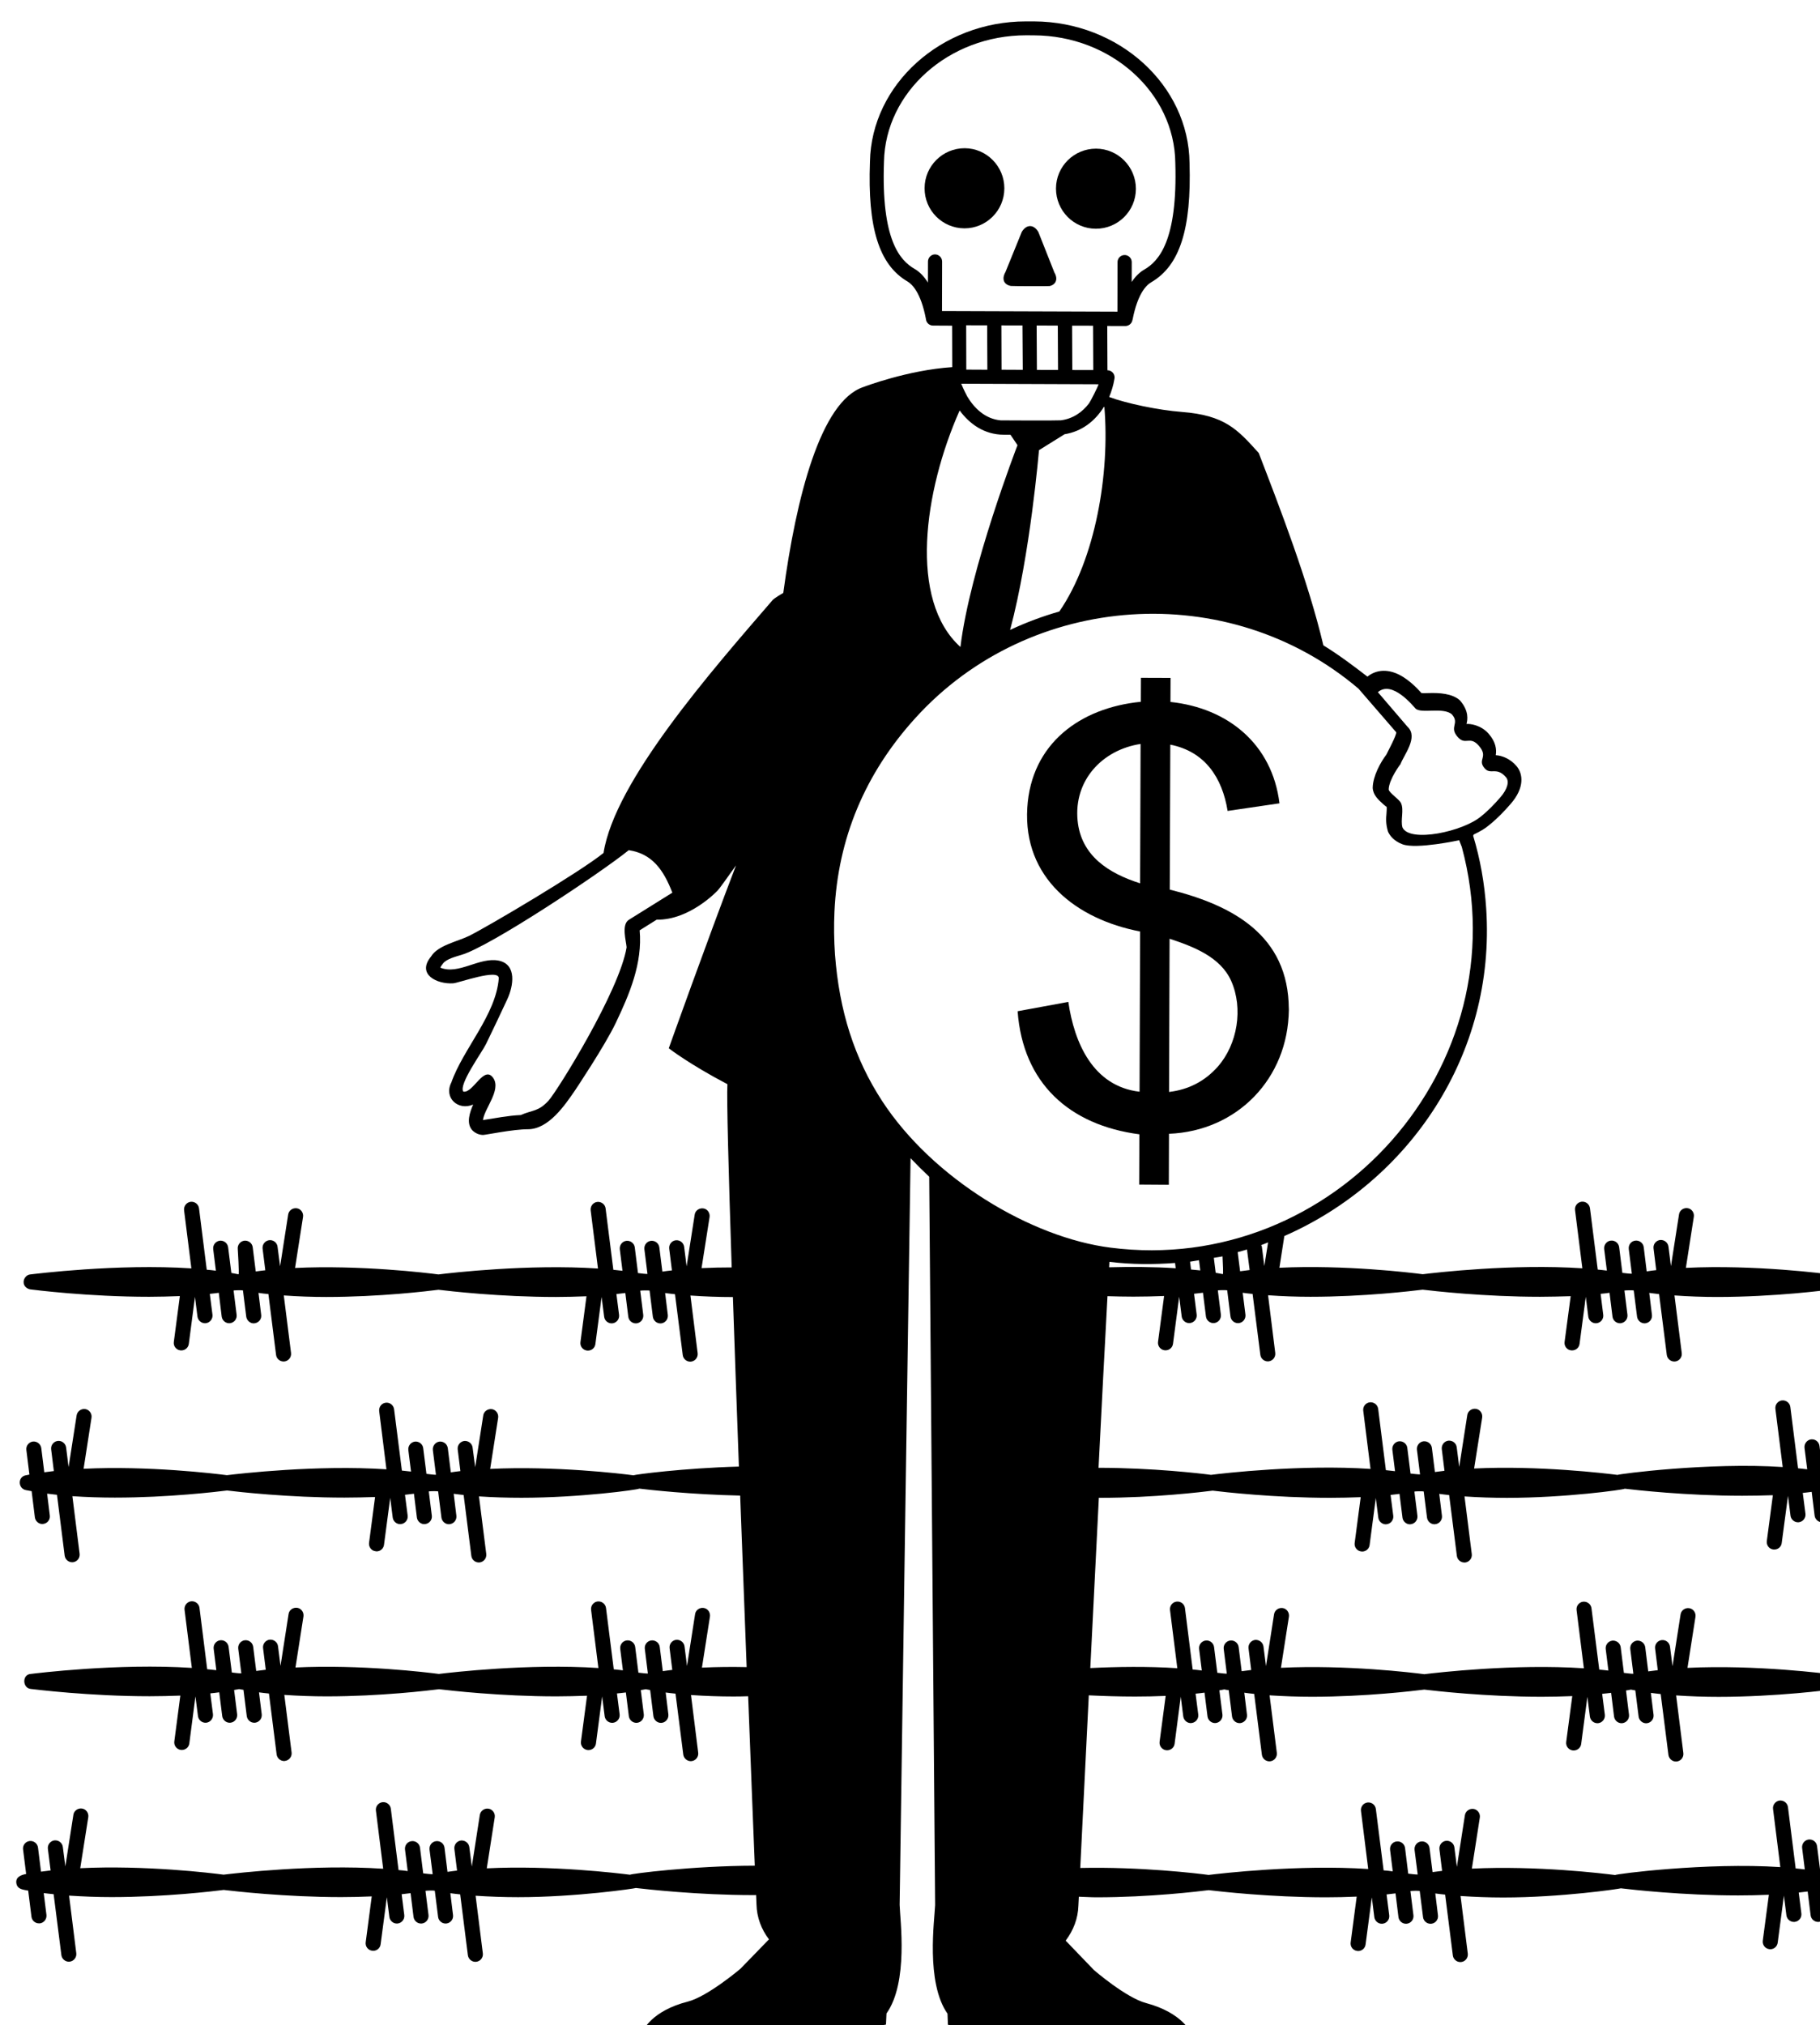
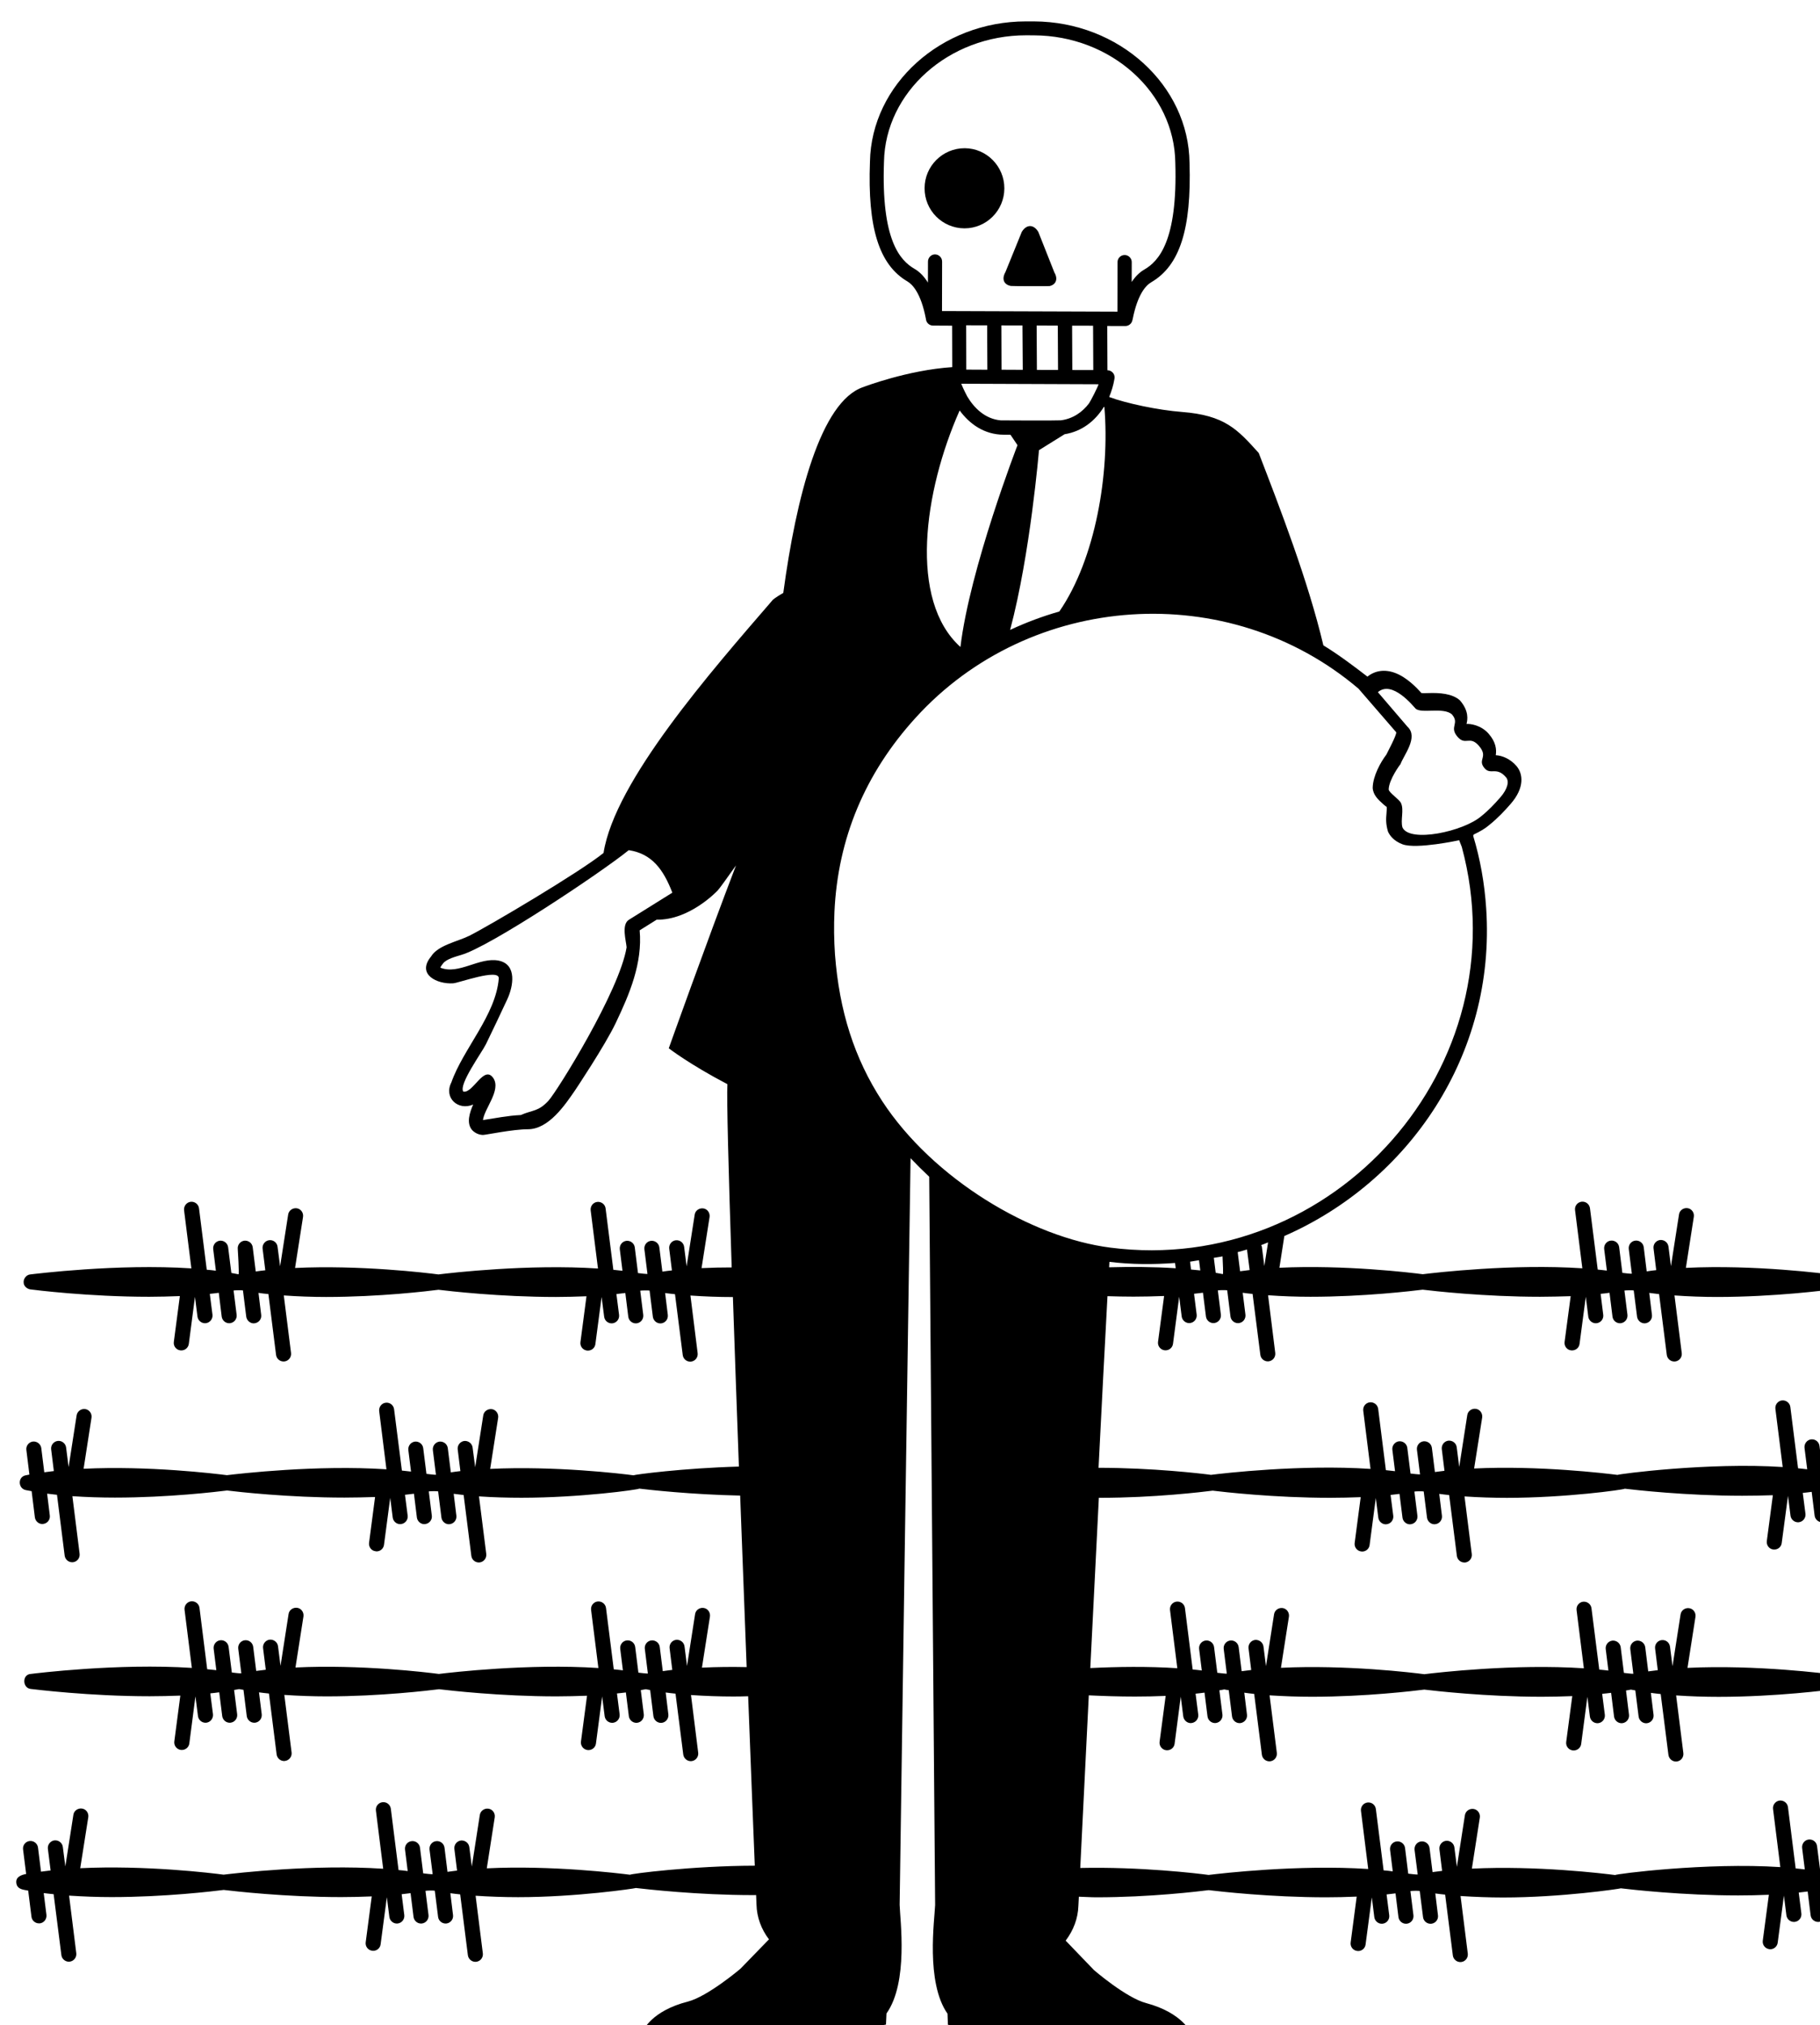
<svg xmlns="http://www.w3.org/2000/svg" xmlns:ns1="http://www.inkscape.org/namespaces/inkscape" xmlns:ns2="http://sodipodi.sourceforge.net/DTD/sodipodi-0.dtd" width="18.673mm" height="20.774mm" viewBox="0 0 18.673 20.774" version="1.1" id="svg653" ns1:version="0.92.1 r15371" ns2:docname="ddhh_dinero.svg">
  <defs id="defs647" />
  <ns2:namedview id="base" pagecolor="#ffffff" bordercolor="#666666" borderopacity="1.0" ns1:pageopacity="0.0" ns1:pageshadow="2" ns1:zoom="0.35" ns1:cx="472.43006" ns1:cy="-252.16979" ns1:document-units="mm" ns1:current-layer="layer1" showgrid="false" ns1:window-width="1366" ns1:window-height="704" ns1:window-x="0" ns1:window-y="27" ns1:window-maximized="1" />
  <g ns1:label="Capa 1" ns1:groupmode="layer" id="layer1" transform="translate(19.164,-61.339)">
    <g transform="matrix(0.265,0,0,0.265,-125.098,-77.795)" id="g481">
      <path ns1:connector-curvature="0" d="m 437.103,530.771 c -0.859,-0.002 -1.555,0.695 -1.555,1.547 -0.004,0.859 0.686,1.551 1.541,1.555 0.85,0.002 1.545,-0.688 1.547,-1.547 0.002,-0.852 -0.687,-1.551 -1.533,-1.555 z" id="path467" />
      <path ns1:connector-curvature="0" d="m 439.951,534.011 c -0.176,-0.297 -0.455,-0.303 -0.639,-0.004 l -0.635,1.561 c -0.152,0.266 -0.062,0.486 0.213,0.535 0.031,0.008 1.457,0.014 1.498,0.004 0.246,-0.055 0.334,-0.273 0.186,-0.523 z" id="path469" />
-       <path ns1:connector-curvature="0" d="m 443.729,532.343 c 0,-0.852 -0.689,-1.553 -1.543,-1.555 -0.854,0 -1.549,0.688 -1.551,1.543 0,0.859 0.688,1.553 1.541,1.557 0.854,0.002 1.552,-0.685 1.553,-1.545 z" id="path471" />
-       <path ns1:connector-curvature="0" d="m 443.856,570.886 1.148,0.008 0.006,-1.973 c 2.646,-0.104 4.615,-2.146 4.639,-4.793 -0.002,0.297 -0.004,0.895 0.002,-0.016 0,-0.186 -0.001,-0.139 -0.002,-0.02 -0.008,-2.854 -2.173,-4.016 -4.609,-4.623 l 0.021,-5.611 c 1.345,0.266 2.012,1.279 2.219,2.566 l 2.008,-0.295 c -0.282,-2.295 -1.999,-3.688 -4.221,-3.924 l 0.004,-0.93 -1.146,-0.004 -0.004,0.928 c -2.343,0.229 -4.246,1.613 -4.397,4.104 -0.165,2.711 1.888,4.311 4.368,4.787 l -0.021,6.203 c -1.803,-0.211 -2.528,-1.895 -2.758,-3.477 l -1.963,0.361 c 0.205,2.789 2.006,4.41 4.715,4.764 z m 1.177,-9.515 c 0.906,0.299 1.972,0.699 2.387,1.637 0.47,1.062 0.244,2.447 -0.52,3.314 -0.5,0.564 -1.127,0.889 -1.887,0.98 z m -3.561,-4.573 c -0.152,-1.553 0.948,-2.738 2.438,-2.967 -0.004,1.799 -0.01,3.596 -0.018,5.395 -1.207,-0.383 -2.286,-1.059 -2.42,-2.428 z" id="path473" />
-       <path ns1:connector-curvature="0" d="m 400.662,574.681 c -0.002,-0.012 0,0.131 0,0 z" id="path475" />
      <path ns1:connector-curvature="0" d="m 470.656,582.058 c -0.106,-0.021 -0.222,-0.045 -0.336,-0.062 l -0.125,-0.994 c -0.021,-0.158 -0.166,-0.271 -0.325,-0.252 -0.158,0.02 -0.271,0.166 -0.255,0.326 l 0.105,0.832 c -0.116,-0.016 -0.234,-0.025 -0.354,-0.039 l -0.299,-2.373 c -0.021,-0.16 -0.167,-0.271 -0.326,-0.254 -0.16,0.02 -0.271,0.166 -0.253,0.326 l 0.283,2.252 c -2.855,-0.188 -6.349,0.27 -6.396,0.305 -0.447,-0.057 -3.039,-0.369 -5.551,-0.248 l 0.312,-1.975 c 0.021,-0.16 -0.086,-0.311 -0.243,-0.334 -0.159,-0.023 -0.312,0.084 -0.334,0.242 l -0.312,2.006 -0.097,-0.762 c -0.019,-0.16 -0.166,-0.27 -0.325,-0.254 -0.16,0.021 -0.271,0.168 -0.253,0.326 l 0.104,0.84 c -0.124,0.014 -0.248,0.029 -0.37,0.047 l -0.117,-0.934 c -0.021,-0.16 -0.164,-0.271 -0.327,-0.254 -0.158,0.02 -0.271,0.168 -0.252,0.324 l 0.12,0.955 c -0.03,0.006 -0.274,-0.02 -0.368,-0.031 l -0.125,-0.994 c -0.019,-0.16 -0.165,-0.271 -0.326,-0.254 -0.156,0.02 -0.271,0.168 -0.253,0.324 l 0.104,0.832 c -0.116,-0.014 -0.233,-0.023 -0.354,-0.039 l -0.299,-2.375 c -0.021,-0.156 -0.166,-0.27 -0.326,-0.252 -0.159,0.021 -0.271,0.164 -0.252,0.324 l 0.282,2.254 c -2.688,-0.178 -5.695,0.168 -6.177,0.23 -0.372,-0.051 -2.27,-0.273 -4.353,-0.273 0.126,-2.486 0.246,-4.818 0.346,-6.643 0.325,0.01 0.659,0.018 1.004,0.018 0.394,0 0.791,-0.01 1.188,-0.025 l -0.235,1.775 c -0.021,0.16 0.094,0.307 0.254,0.326 0.014,0.002 0.023,0.002 0.036,0.002 0.146,0 0.271,-0.105 0.29,-0.254 l 0.239,-1.822 0.097,0.768 c 0.021,0.145 0.146,0.254 0.29,0.254 0.014,0 0.024,0 0.036,-0.002 0.159,-0.021 0.273,-0.166 0.254,-0.326 l -0.102,-0.807 c 0.115,-0.014 0.229,-0.025 0.345,-0.041 l 0.116,0.922 c 0.02,0.146 0.146,0.254 0.288,0.254 0.012,0 0.023,0 0.036,-0.002 0.161,-0.021 0.271,-0.166 0.254,-0.326 l -0.118,-0.938 c 0.064,-0.012 0.307,-0.014 0.363,-0.004 l 0.127,1.016 c 0.019,0.146 0.145,0.256 0.29,0.256 0.012,0 0.021,-0.002 0.036,-0.002 0.16,-0.021 0.271,-0.166 0.253,-0.326 l -0.106,-0.848 c 0.127,0.018 0.254,0.033 0.383,0.045 l 0.3,2.357 c 0.019,0.146 0.145,0.254 0.287,0.254 0.015,0 0.023,0 0.037,-0.002 0.159,-0.02 0.272,-0.166 0.253,-0.326 l -0.278,-2.232 c 0.544,0.039 1.099,0.059 1.641,0.059 2.08,0 3.97,-0.229 4.345,-0.275 0.396,0.049 2.39,0.275 4.542,0.275 0.396,0 0.794,-0.012 1.188,-0.023 l -0.236,1.773 c -0.021,0.158 0.093,0.309 0.252,0.324 0.016,0.002 0.026,0.002 0.038,0.002 0.146,0 0.271,-0.104 0.29,-0.254 l 0.241,-1.822 0.097,0.771 c 0.021,0.145 0.146,0.254 0.289,0.254 0.016,0 0.026,0 0.037,-0.002 0.16,-0.021 0.273,-0.166 0.253,-0.326 l -0.102,-0.811 c 0.114,-0.012 0.229,-0.021 0.345,-0.041 l 0.115,0.926 c 0.019,0.145 0.145,0.254 0.288,0.254 0.013,0 0.022,0 0.035,-0.002 0.16,-0.021 0.273,-0.166 0.256,-0.326 l -0.117,-0.939 c 0.062,-0.01 0.306,-0.014 0.36,-0.004 l 0.129,1.018 c 0.021,0.145 0.146,0.256 0.288,0.256 0.014,0 0.022,-0.002 0.035,-0.002 0.161,-0.021 0.273,-0.166 0.253,-0.326 l -0.104,-0.85 c 0.125,0.018 0.252,0.033 0.381,0.047 l 0.298,2.355 c 0.021,0.146 0.146,0.254 0.289,0.254 0.014,0 0.025,0 0.039,-0.002 0.158,-0.02 0.271,-0.166 0.251,-0.326 l -0.281,-2.23 c 0.546,0.039 1.103,0.059 1.645,0.059 2.252,0 4.28,-0.27 4.408,-0.287 0.003,0 0.009,-0.002 0.014,-0.004 0.01,-0.002 0.021,-0.006 0.032,-0.01 0.301,-0.061 0.229,-0.463 10e-4,-0.555 -0.013,-0.004 -0.021,-0.006 -0.031,-0.01 -0.007,0 -0.012,-0.004 -0.016,-0.004 -0.151,-0.02 -2.936,-0.389 -5.612,-0.256 l 0.308,-1.979 c 0.024,-0.158 -0.084,-0.311 -0.242,-0.332 -0.158,-0.023 -0.311,0.084 -0.332,0.244 l -0.312,2 -0.096,-0.756 c -0.021,-0.16 -0.163,-0.271 -0.326,-0.256 -0.16,0.021 -0.273,0.168 -0.252,0.326 l 0.104,0.84 c -0.125,0.016 -0.248,0.027 -0.369,0.049 l -0.115,-0.939 c -0.021,-0.158 -0.166,-0.27 -0.326,-0.252 -0.16,0.018 -0.273,0.164 -0.253,0.326 l 0.119,0.955 c -0.029,0.006 -0.272,-0.02 -0.367,-0.033 l -0.124,-0.996 c -0.021,-0.158 -0.166,-0.27 -0.326,-0.252 -0.16,0.018 -0.271,0.164 -0.254,0.326 l 0.104,0.834 c -0.115,-0.016 -0.233,-0.025 -0.354,-0.039 l -0.3,-2.375 c -0.021,-0.158 -0.166,-0.271 -0.325,-0.252 -0.16,0.02 -0.273,0.164 -0.253,0.326 l 0.283,2.252 c -2.688,-0.18 -5.692,0.168 -6.179,0.229 -0.44,-0.059 -3.039,-0.371 -5.55,-0.25 l 0.191,-1.229 c 4.81,-2.105 8.192,-7.004 7.815,-12.676 -0.064,-0.979 -0.232,-1.918 -0.505,-2.818 0.012,-0.016 0.017,-0.031 0.021,-0.047 0.241,-0.113 0.455,-0.238 0.605,-0.371 0.333,-0.266 0.614,-0.57 0.824,-0.812 0.554,-0.633 0.479,-1.174 0.229,-1.467 -0.244,-0.283 -0.552,-0.406 -0.803,-0.42 0.034,-0.229 0.005,-0.506 -0.273,-0.828 -0.301,-0.35 -0.742,-0.395 -0.859,-0.381 0.037,-0.16 0.107,-0.494 -0.256,-0.914 -0.299,-0.27 -0.802,-0.295 -1.205,-0.283 -0.087,0.002 -0.211,0.006 -0.282,0.002 -0.172,-0.191 -0.562,-0.611 -1.028,-0.783 -0.395,-0.146 -0.77,-0.092 -1.066,0.145 -0.553,-0.426 -1.114,-0.848 -1.706,-1.211 -0.592,-2.506 -1.692,-5.342 -2.502,-7.445 -0.828,-0.92 -1.315,-1.461 -2.981,-1.59 -0.91,-0.07 -2.144,-0.33 -2.81,-0.578 0.092,-0.223 0.162,-0.453 0.201,-0.686 0.021,-0.082 0.006,-0.17 -0.047,-0.24 -0.053,-0.068 -0.133,-0.109 -0.221,-0.109 l -0.005,-1.152 -0.002,-0.562 0.699,0.002 c 0.121,0 0.23,-0.08 0.265,-0.193 0.002,-0.016 0.014,-0.039 0.021,-0.08 0.188,-0.941 0.496,-1.293 0.721,-1.424 1.103,-0.643 1.556,-2.064 1.479,-4.615 -0.031,-3.01 -2.73,-5.467 -6.021,-5.48 h -0.317 c -3.273,0 -5.98,2.439 -6.035,5.434 -0.096,2.561 0.354,3.99 1.453,4.633 0.184,0.107 0.518,0.438 0.711,1.436 0.006,0.033 0.01,0.061 0.012,0.068 0.033,0.121 0.141,0.203 0.266,0.203 l 0.738,0.004 0.006,1.605 c -1.735,0.113 -3.441,0.77 -3.441,0.77 -1.657,0.551 -2.604,4.283 -3.1,7.969 -0.266,0.15 -0.432,0.279 -0.43,0.297 -2.361,2.736 -6.098,6.994 -6.529,9.768 -0.891,0.729 -4.484,2.854 -5.206,3.211 -0.448,0.221 -1.206,0.361 -1.473,0.799 -0.572,0.697 0.242,1.078 0.854,1.037 0.193,-0.004 1.783,-0.592 1.769,-0.193 -0.113,1.426 -1.378,2.723 -1.837,4.031 -0.303,0.594 0.265,1.107 0.845,0.854 -0.127,0.293 -0.285,0.73 -0.026,1.004 0.112,0.107 0.25,0.17 0.407,0.174 0.104,0 1.155,-0.221 1.738,-0.221 0.804,0 1.435,-0.936 1.831,-1.514 0,0 1.15,-1.719 1.567,-2.594 0.542,-1.135 1.042,-2.32 0.929,-3.592 0.195,-0.121 0.422,-0.264 0.658,-0.412 1.268,0.02 2.317,-1.084 2.36,-1.127 0.07,-0.076 0.334,-0.438 0.713,-0.975 -1.127,2.939 -2.604,7.08 -2.604,7.08 0,0 0.801,0.621 2.27,1.389 -0.031,0.533 0.043,3.348 0.166,7.094 -0.386,0 -0.774,0.008 -1.167,0.027 l 0.311,-1.98 c 0.021,-0.158 -0.084,-0.311 -0.244,-0.332 -0.159,-0.021 -0.312,0.084 -0.333,0.244 l -0.312,2 -0.096,-0.756 c -0.021,-0.16 -0.163,-0.271 -0.326,-0.254 -0.16,0.02 -0.271,0.168 -0.252,0.324 l 0.105,0.842 c -0.125,0.014 -0.248,0.027 -0.37,0.047 l -0.117,-0.938 c -0.021,-0.16 -0.166,-0.271 -0.326,-0.254 -0.16,0.02 -0.271,0.164 -0.253,0.326 l 0.119,0.955 c -0.029,0.006 -0.271,-0.018 -0.367,-0.033 l -0.124,-0.994 c -0.021,-0.16 -0.166,-0.271 -0.326,-0.254 -0.159,0.02 -0.271,0.164 -0.254,0.326 l 0.104,0.834 c -0.117,-0.014 -0.235,-0.025 -0.354,-0.039 l -0.3,-2.375 c -0.019,-0.158 -0.166,-0.27 -0.325,-0.252 -0.159,0.02 -0.271,0.164 -0.253,0.326 l 0.283,2.252 c -2.688,-0.178 -5.692,0.168 -6.177,0.229 -0.442,-0.059 -3.039,-0.371 -5.551,-0.25 l 0.309,-1.979 c 0.023,-0.158 -0.085,-0.311 -0.243,-0.332 -0.159,-0.021 -0.309,0.084 -0.333,0.244 l -0.312,2.002 -0.099,-0.758 c -0.019,-0.16 -0.167,-0.273 -0.325,-0.252 -0.158,0.02 -0.271,0.166 -0.254,0.324 l 0.105,0.84 c -0.124,0.014 -0.247,0.027 -0.37,0.047 l -0.117,-0.938 c -0.021,-0.16 -0.165,-0.271 -0.327,-0.254 -0.156,0.021 -0.271,0.166 -0.252,0.326 0,0 0.062,0.969 0.029,0.975 -0.091,-0.018 -0.183,-0.035 -0.277,-0.053 l -0.125,-0.994 c -0.021,-0.16 -0.167,-0.271 -0.324,-0.254 -0.159,0.021 -0.272,0.166 -0.254,0.326 l 0.104,0.836 c -0.115,-0.018 -0.234,-0.027 -0.354,-0.039 l -0.299,-2.375 c -0.02,-0.16 -0.165,-0.271 -0.323,-0.254 -0.159,0.02 -0.273,0.166 -0.256,0.326 l 0.283,2.252 c -2.854,-0.189 -6.075,0.215 -6.24,0.234 -0.151,0.014 -0.271,0.172 -0.253,0.318 0,0.133 0.133,0.242 0.253,0.26 0.137,0.02 2.276,0.287 4.606,0.287 0.394,0 0.791,-0.012 1.188,-0.027 l -0.234,1.777 c -0.021,0.158 0.092,0.305 0.252,0.324 0.014,0.002 0.025,0.002 0.039,0.002 0.145,0 0.27,-0.105 0.29,-0.254 l 0.238,-1.82 0.097,0.766 c 0.02,0.146 0.146,0.256 0.291,0.256 0.011,0 0.021,0 0.036,-0.002 0.157,-0.021 0.271,-0.166 0.254,-0.326 l -0.104,-0.809 c 0.115,-0.014 0.23,-0.023 0.348,-0.041 l 0.113,0.922 c 0.021,0.146 0.146,0.256 0.288,0.256 0.015,0 0.024,0 0.036,-0.002 0.161,-0.021 0.274,-0.166 0.254,-0.326 l -0.118,-0.939 c 0.064,-0.012 0.31,-0.014 0.363,-0.004 l 0.127,1.016 c 0.021,0.146 0.146,0.26 0.29,0.26 0.012,0 0.023,-0.004 0.036,-0.004 0.16,-0.02 0.274,-0.166 0.253,-0.324 l -0.104,-0.852 c 0.127,0.021 0.254,0.033 0.383,0.045 l 0.297,2.357 c 0.019,0.146 0.145,0.254 0.289,0.254 0.013,0 0.021,0 0.038,-0.002 0.157,-0.02 0.271,-0.166 0.253,-0.326 l -0.281,-2.229 c 0.544,0.039 1.099,0.059 1.641,0.059 2.08,0 3.973,-0.23 4.348,-0.279 0.393,0.049 2.387,0.279 4.542,0.279 0.394,0 0.793,-0.012 1.188,-0.027 l -0.234,1.777 c -0.021,0.158 0.093,0.305 0.253,0.324 0.013,0.002 0.023,0.002 0.037,0.002 0.146,0 0.271,-0.105 0.289,-0.254 l 0.24,-1.822 0.1,0.768 c 0.019,0.146 0.145,0.254 0.287,0.254 0.015,0 0.025,0 0.036,-0.002 0.16,-0.02 0.273,-0.166 0.254,-0.326 l -0.103,-0.807 c 0.116,-0.012 0.231,-0.025 0.345,-0.041 l 0.115,0.922 c 0.021,0.146 0.146,0.254 0.288,0.254 0.013,0 0.024,0 0.037,-0.002 0.161,-0.02 0.271,-0.166 0.254,-0.326 l -0.117,-0.938 c 0.063,-0.01 0.307,-0.014 0.362,-0.004 l 0.127,1.016 c 0.021,0.146 0.146,0.256 0.29,0.256 0.012,0 0.021,-0.002 0.036,-0.002 0.161,-0.021 0.271,-0.166 0.253,-0.326 l -0.104,-0.848 c 0.125,0.016 0.252,0.033 0.382,0.045 l 0.3,2.357 c 0.019,0.145 0.145,0.254 0.288,0.254 0.014,0 0.023,0 0.037,-0.002 0.158,-0.02 0.271,-0.166 0.252,-0.326 l -0.279,-2.232 c 0.545,0.039 1.1,0.059 1.642,0.059 10e-4,0 10e-4,0 0.002,0 0.068,2.031 0.149,4.279 0.232,6.562 -2.145,0.059 -4.048,0.311 -4.082,0.338 -0.447,-0.061 -3.039,-0.369 -5.548,-0.248 l 0.309,-1.979 c 0.023,-0.158 -0.086,-0.311 -0.243,-0.334 -0.159,-0.02 -0.311,0.084 -0.334,0.244 l -0.312,2.004 -0.1,-0.76 c -0.019,-0.16 -0.166,-0.27 -0.323,-0.256 -0.159,0.021 -0.273,0.168 -0.254,0.326 l 0.104,0.84 c -0.124,0.016 -0.248,0.029 -0.37,0.049 l -0.117,-0.936 c -0.021,-0.16 -0.164,-0.271 -0.326,-0.254 -0.156,0.021 -0.271,0.168 -0.253,0.328 l 0.12,0.955 c -0.028,0.004 -0.271,-0.02 -0.368,-0.035 l -0.125,-0.994 c -0.019,-0.16 -0.165,-0.271 -0.323,-0.254 -0.159,0.021 -0.272,0.168 -0.253,0.328 l 0.104,0.832 c -0.116,-0.014 -0.232,-0.027 -0.354,-0.039 l -0.302,-2.375 c -0.021,-0.16 -0.166,-0.271 -0.323,-0.252 -0.159,0.018 -0.272,0.164 -0.254,0.326 l 0.281,2.252 c -2.688,-0.178 -5.692,0.168 -6.177,0.227 -0.443,-0.057 -3.039,-0.371 -5.548,-0.248 l 0.306,-1.977 c 0.024,-0.16 -0.084,-0.309 -0.242,-0.334 -0.157,-0.023 -0.31,0.086 -0.334,0.244 l -0.311,2.002 -0.096,-0.758 c -0.021,-0.16 -0.166,-0.273 -0.325,-0.254 -0.16,0.02 -0.274,0.166 -0.254,0.326 l 0.104,0.84 c -0.125,0.014 -0.248,0.029 -0.37,0.047 l -0.116,-0.934 c -0.021,-0.16 -0.166,-0.271 -0.324,-0.256 -0.16,0.021 -0.273,0.166 -0.254,0.324 l 0.118,0.955 c -0.05,0.012 -0.102,0.021 -0.147,0.029 -0.312,0.062 -0.294,0.512 0.01,0.572 0.073,0.016 0.146,0.025 0.223,0.041 l 0.126,1.016 c 0.021,0.146 0.146,0.256 0.289,0.256 0.014,0 0.023,-0.002 0.036,-0.004 0.16,-0.02 0.273,-0.166 0.253,-0.326 l -0.104,-0.846 c 0.126,0.016 0.253,0.029 0.382,0.045 l 0.297,2.355 c 0.021,0.148 0.146,0.256 0.289,0.256 0.013,0 0.025,-0.002 0.037,-0.002 0.16,-0.02 0.271,-0.166 0.253,-0.326 l -0.28,-2.23 c 0.544,0.037 1.102,0.055 1.644,0.055 2.082,0 3.97,-0.229 4.345,-0.275 0.392,0.049 2.386,0.275 4.542,0.275 0.396,0 0.794,-0.01 1.188,-0.023 l -0.233,1.773 c -0.021,0.158 0.092,0.311 0.252,0.326 0.013,0.002 0.023,0.006 0.038,0.006 0.145,0 0.27,-0.105 0.289,-0.256 l 0.24,-1.818 0.097,0.764 c 0.019,0.145 0.144,0.256 0.289,0.256 0.014,0 0.021,-0.002 0.038,-0.004 0.157,-0.021 0.271,-0.166 0.252,-0.324 l -0.104,-0.809 c 0.115,-0.016 0.231,-0.025 0.347,-0.041 l 0.114,0.922 c 0.02,0.145 0.146,0.256 0.287,0.256 0.016,0 0.025,-0.002 0.037,-0.004 0.16,-0.021 0.274,-0.166 0.254,-0.324 l -0.117,-0.939 c 0.063,-0.012 0.308,-0.014 0.362,-0.002 l 0.127,1.016 c 0.021,0.145 0.146,0.256 0.289,0.256 0.013,0 0.025,-0.002 0.037,-0.004 0.16,-0.02 0.272,-0.166 0.253,-0.326 l -0.104,-0.848 c 0.125,0.018 0.256,0.031 0.385,0.047 l 0.298,2.355 c 0.019,0.148 0.144,0.256 0.289,0.256 0.013,0 0.021,-0.002 0.036,-0.002 0.158,-0.02 0.271,-0.166 0.253,-0.326 l -0.282,-2.23 c 0.545,0.037 1.1,0.053 1.644,0.053 2.252,0 4.523,-0.312 4.562,-0.354 0.349,0.043 2.004,0.23 3.906,0.27 0.084,2.279 0.171,4.553 0.251,6.639 -0.563,-0.012 -1.149,-0.008 -1.731,0.021 l 0.31,-1.977 c 0.022,-0.16 -0.085,-0.312 -0.243,-0.334 -0.159,-0.023 -0.312,0.084 -0.333,0.244 l -0.312,2.002 -0.096,-0.756 c -0.021,-0.16 -0.163,-0.271 -0.326,-0.256 -0.16,0.021 -0.272,0.166 -0.252,0.326 l 0.104,0.838 c -0.125,0.016 -0.246,0.029 -0.368,0.049 l -0.117,-0.936 c -0.021,-0.16 -0.166,-0.271 -0.326,-0.254 -0.16,0.02 -0.272,0.166 -0.253,0.324 l 0.119,0.957 c -0.029,0.006 -0.271,-0.021 -0.367,-0.033 l -0.124,-0.994 c -0.021,-0.16 -0.166,-0.273 -0.326,-0.254 -0.16,0.018 -0.271,0.166 -0.254,0.324 l 0.104,0.834 c -0.117,-0.016 -0.235,-0.025 -0.354,-0.039 l -0.3,-2.373 c -0.021,-0.16 -0.166,-0.271 -0.325,-0.254 -0.16,0.02 -0.271,0.166 -0.253,0.324 l 0.283,2.252 c -2.688,-0.178 -5.692,0.17 -6.177,0.23 -0.441,-0.059 -3.038,-0.373 -5.551,-0.25 l 0.309,-1.977 c 0.022,-0.16 -0.085,-0.311 -0.243,-0.334 -0.159,-0.021 -0.311,0.084 -0.333,0.242 l -0.312,2.006 -0.097,-0.76 c -0.019,-0.158 -0.167,-0.271 -0.326,-0.254 -0.159,0.021 -0.271,0.166 -0.253,0.326 l 0.105,0.838 c -0.124,0.018 -0.247,0.029 -0.37,0.047 l -0.117,-0.934 c -0.021,-0.16 -0.165,-0.273 -0.327,-0.254 -0.158,0.02 -0.271,0.166 -0.252,0.326 l 0.12,0.955 c -0.03,0.006 -0.271,-0.02 -0.368,-0.033 l -0.125,-0.994 c -0.021,-0.16 -0.167,-0.273 -0.325,-0.254 -0.158,0.019 -0.271,0.166 -0.254,0.324 l 0.104,0.834 c -0.115,-0.014 -0.234,-0.025 -0.354,-0.037 l -0.298,-2.375 c -0.02,-0.16 -0.165,-0.271 -0.325,-0.254 -0.158,0.02 -0.271,0.166 -0.254,0.324 l 0.283,2.254 c -2.854,-0.188 -6.075,0.213 -6.24,0.234 -0.335,0.021 -0.324,0.543 0,0.58 0.137,0.016 2.276,0.283 4.606,0.283 0.394,0 0.791,-0.01 1.188,-0.025 l -0.233,1.775 c -0.021,0.158 0.093,0.309 0.252,0.328 0.014,0.002 0.023,0.002 0.039,0.002 0.145,0 0.27,-0.105 0.29,-0.252 l 0.237,-1.824 0.098,0.764 c 0.02,0.148 0.146,0.258 0.291,0.258 0.011,0 0.021,-0.002 0.036,-0.002 0.156,-0.02 0.271,-0.168 0.254,-0.326 l -0.104,-0.809 c 0.116,-0.014 0.231,-0.023 0.346,-0.041 l 0.116,0.922 c 0.021,0.146 0.146,0.256 0.288,0.256 0.013,0 0.024,-0.002 0.036,-0.002 0.161,-0.02 0.274,-0.168 0.254,-0.328 l -0.118,-0.938 c 0.064,-0.014 0.128,-0.021 0.191,-0.035 0.057,0.012 0.115,0.02 0.172,0.029 l 0.127,1.018 c 0.021,0.146 0.146,0.256 0.29,0.256 0.012,0 0.023,-0.002 0.036,-0.002 0.16,-0.02 0.272,-0.168 0.253,-0.328 l -0.105,-0.846 c 0.129,0.018 0.256,0.031 0.385,0.045 l 0.297,2.355 c 0.019,0.146 0.145,0.258 0.289,0.258 0.013,0 0.021,0 0.038,-0.004 0.157,-0.021 0.271,-0.166 0.253,-0.324 l -0.282,-2.232 c 0.545,0.037 1.1,0.057 1.642,0.057 2.079,0 3.969,-0.23 4.348,-0.277 0.391,0.047 2.387,0.277 4.542,0.277 0.394,0 0.793,-0.012 1.188,-0.025 l -0.235,1.775 c -0.021,0.158 0.094,0.307 0.253,0.328 0.014,0 0.024,0.002 0.037,0.002 0.146,0 0.271,-0.107 0.29,-0.252 l 0.24,-1.826 0.098,0.768 c 0.021,0.146 0.146,0.254 0.289,0.254 0.015,0 0.025,0 0.036,-0.002 0.16,-0.02 0.273,-0.168 0.254,-0.326 l -0.103,-0.809 c 0.116,-0.012 0.229,-0.023 0.345,-0.039 l 0.115,0.92 c 0.02,0.146 0.146,0.256 0.288,0.256 0.013,0 0.023,0 0.037,-0.002 0.161,-0.02 0.271,-0.168 0.254,-0.326 l -0.117,-0.938 c 0.062,-0.012 0.129,-0.021 0.191,-0.035 0.057,0.012 0.111,0.021 0.171,0.031 l 0.127,1.014 c 0.021,0.148 0.146,0.258 0.29,0.258 0.012,0 0.021,-0.002 0.036,-0.002 0.159,-0.02 0.271,-0.168 0.253,-0.326 l -0.104,-0.848 c 0.125,0.018 0.252,0.031 0.381,0.045 l 0.3,2.357 c 0.02,0.145 0.146,0.256 0.288,0.256 0.015,0 0.024,0 0.039,-0.002 0.157,-0.021 0.271,-0.166 0.251,-0.326 l -0.279,-2.232 c 0.545,0.037 1.1,0.057 1.642,0.057 0.193,0 0.382,-0.004 0.571,-0.01 0.105,2.779 0.2,5.123 0.257,6.559 -2.435,0.006 -4.812,0.314 -4.83,0.35 -0.451,-0.057 -3.041,-0.371 -5.546,-0.248 l 0.308,-1.977 c 0.023,-0.158 -0.086,-0.311 -0.244,-0.332 -0.157,-0.023 -0.309,0.084 -0.334,0.244 l -0.31,1.998 -0.096,-0.754 c -0.021,-0.16 -0.166,-0.271 -0.326,-0.256 -0.159,0.021 -0.271,0.166 -0.253,0.326 l 0.104,0.838 c -0.124,0.018 -0.248,0.029 -0.37,0.049 l -0.116,-0.936 c -0.021,-0.16 -0.166,-0.271 -0.325,-0.252 -0.161,0.018 -0.272,0.164 -0.255,0.324 l 0.122,0.955 c -0.029,0.006 -0.273,-0.02 -0.367,-0.033 l -0.124,-0.994 c -0.021,-0.16 -0.169,-0.273 -0.327,-0.252 -0.16,0.018 -0.272,0.164 -0.253,0.324 l 0.104,0.834 c -0.115,-0.02 -0.233,-0.027 -0.354,-0.039 l -0.299,-2.373 c -0.021,-0.162 -0.166,-0.273 -0.325,-0.254 -0.16,0.02 -0.272,0.166 -0.253,0.322 l 0.282,2.254 c -2.688,-0.18 -5.694,0.17 -6.18,0.229 -0.445,-0.061 -3.039,-0.373 -5.549,-0.25 l 0.312,-1.979 c 0.021,-0.156 -0.085,-0.309 -0.244,-0.33 -0.158,-0.023 -0.311,0.084 -0.333,0.24 l -0.312,2 -0.097,-0.754 c -0.021,-0.16 -0.165,-0.271 -0.327,-0.254 -0.156,0.021 -0.271,0.168 -0.252,0.326 l 0.106,0.838 c -0.126,0.016 -0.249,0.031 -0.372,0.047 l -0.116,-0.934 c -0.021,-0.158 -0.167,-0.271 -0.325,-0.252 -0.161,0.018 -0.272,0.166 -0.254,0.32 l 0.12,0.955 c -0.204,0.039 -0.424,0.123 -0.377,0.373 0.044,0.227 0.271,0.236 0.456,0.271 l 0.127,1.014 c 0.02,0.148 0.146,0.254 0.289,0.254 0.013,0 0.022,0 0.037,0 0.157,-0.02 0.271,-0.166 0.254,-0.326 l -0.106,-0.846 c 0.127,0.018 0.257,0.029 0.384,0.043 l 0.3,2.359 c 0.019,0.145 0.146,0.254 0.288,0.254 0.013,0 0.022,0 0.036,-0.002 0.159,-0.021 0.272,-0.166 0.253,-0.326 l -0.279,-2.23 c 0.544,0.035 1.1,0.057 1.642,0.057 2.08,0 3.968,-0.23 4.345,-0.277 0.396,0.047 2.391,0.277 4.543,0.277 0.396,0 0.793,-0.01 1.188,-0.027 l -0.234,1.777 c -0.021,0.16 0.091,0.307 0.251,0.326 0.015,0.002 0.025,0.004 0.039,0.004 0.146,0 0.271,-0.107 0.288,-0.254 l 0.241,-1.822 0.097,0.764 c 0.021,0.148 0.146,0.256 0.288,0.256 0.014,0 0.024,0 0.036,-0.002 0.16,-0.02 0.273,-0.166 0.254,-0.326 l -0.102,-0.807 c 0.115,-0.014 0.229,-0.027 0.345,-0.041 l 0.115,0.92 c 0.021,0.148 0.146,0.256 0.289,0.256 0.013,0 0.023,0 0.037,-0.002 0.159,-0.02 0.271,-0.166 0.254,-0.326 l -0.118,-0.938 c 0.062,-0.012 0.306,-0.018 0.361,-0.004 l 0.128,1.016 c 0.02,0.146 0.145,0.254 0.291,0.254 0.012,0 0.021,0 0.034,-0.002 0.159,-0.02 0.272,-0.166 0.253,-0.324 l -0.104,-0.848 c 0.125,0.018 0.254,0.031 0.381,0.045 l 0.298,2.357 c 0.021,0.145 0.146,0.254 0.289,0.254 0.015,0 0.024,0 0.038,-0.002 0.159,-0.021 0.271,-0.164 0.252,-0.326 l -0.28,-2.23 c 0.546,0.035 1.102,0.055 1.645,0.055 2.252,0 4.508,-0.334 4.562,-0.355 0.392,0.045 2.386,0.275 4.541,0.275 0.036,0 0.074,-0.002 0.112,-0.002 0.01,0.229 0.015,0.354 0.015,0.363 0.011,0.5 0.188,0.963 0.483,1.352 l -1.104,1.137 c 0,0 -1.257,1.068 -2.032,1.271 -1.425,0.361 -1.738,1.135 -1.738,1.135 0.312,1.133 4.933,0.498 4.933,0.498 0,0 0.491,-0.371 2.069,-0.523 0.934,-0.09 1.222,0.012 1.222,0.012 l 1.18,-0.232 0.02,-0.43 c 0.859,-1.207 0.523,-3.641 0.509,-4.205 -0.004,-0.068 0.368,-25.309 0.423,-28.9 0.229,0.24 0.47,0.48 0.722,0.717 0.045,5.387 0.23,28.121 0.229,28.188 -0.021,0.568 -0.371,2.996 0.479,4.209 l 0.016,0.428 1.179,0.24 c 0,0 0.293,-0.1 1.227,-0.002 1.566,0.166 2.062,0.543 2.062,0.543 0,0 4.618,0.658 4.938,-0.465 0,0 -0.311,-0.773 -1.729,-1.154 -0.776,-0.201 -2.021,-1.277 -2.021,-1.277 l -1.097,-1.141 c 0.297,-0.391 0.478,-0.852 0.493,-1.354 0,-0.012 0.007,-0.137 0.018,-0.346 0.229,0.006 0.455,0.023 0.681,0.023 2.08,0 3.968,-0.23 4.345,-0.277 0.396,0.047 2.39,0.277 4.543,0.277 0.396,0 0.793,-0.01 1.188,-0.027 l -0.234,1.777 c -0.021,0.16 0.091,0.307 0.251,0.326 0.015,0.002 0.025,0.004 0.039,0.004 0.145,0 0.27,-0.107 0.288,-0.254 l 0.241,-1.822 0.097,0.764 c 0.02,0.148 0.146,0.256 0.289,0.256 0.012,0 0.022,0 0.035,-0.002 0.16,-0.02 0.273,-0.166 0.254,-0.324 l -0.103,-0.809 c 0.115,-0.014 0.23,-0.025 0.346,-0.041 l 0.114,0.92 c 0.021,0.148 0.146,0.256 0.289,0.256 0.014,0 0.024,0 0.038,-0.002 0.159,-0.02 0.271,-0.166 0.253,-0.324 l -0.117,-0.939 c 0.062,-0.012 0.307,-0.016 0.36,-0.004 l 0.129,1.016 c 0.02,0.146 0.145,0.254 0.291,0.254 0.011,0 0.021,0 0.034,-0.002 0.16,-0.02 0.272,-0.166 0.253,-0.322 l -0.104,-0.85 c 0.125,0.02 0.254,0.031 0.381,0.045 l 0.299,2.357 c 0.02,0.146 0.146,0.254 0.289,0.254 0.013,0 0.022,0 0.037,-0.002 0.159,-0.02 0.271,-0.164 0.252,-0.326 l -0.28,-2.229 c 0.545,0.035 1.102,0.057 1.645,0.057 2.252,0 4.508,-0.334 4.562,-0.355 0.391,0.047 2.386,0.275 4.541,0.275 0.396,0 0.793,-0.008 1.189,-0.025 l -0.236,1.777 c -0.021,0.16 0.091,0.307 0.252,0.328 0.014,0 0.024,0.004 0.038,0.004 0.145,0 0.271,-0.109 0.288,-0.256 l 0.24,-1.82 0.097,0.764 c 0.02,0.146 0.146,0.254 0.289,0.254 0.014,0 0.024,0 0.036,-0.002 0.161,-0.02 0.273,-0.166 0.254,-0.326 l -0.102,-0.809 c 0.114,-0.012 0.229,-0.025 0.346,-0.041 l 0.115,0.924 c 0.019,0.146 0.146,0.254 0.288,0.254 0.013,0 0.025,0 0.036,-0.002 0.159,-0.02 0.272,-0.166 0.255,-0.326 l -0.118,-0.939 c 0.079,-0.014 0.162,-0.025 0.239,-0.045 0.09,0 0.182,-0.092 0.214,-0.16 0.088,-0.17 -0.024,-0.377 -0.205,-0.41 -0.109,-0.021 -0.223,-0.047 -0.334,-0.062 l -0.127,-0.992 c -0.021,-0.162 -0.165,-0.27 -0.324,-0.254 -0.16,0.021 -0.271,0.166 -0.254,0.326 l 0.104,0.832 c -0.116,-0.016 -0.235,-0.027 -0.354,-0.039 l -0.298,-2.373 c -0.021,-0.16 -0.164,-0.27 -0.325,-0.254 -0.159,0.02 -0.272,0.168 -0.253,0.324 l 0.282,2.252 c -2.855,-0.188 -6.377,0.266 -6.396,0.307 -0.45,-0.059 -3.041,-0.371 -5.546,-0.248 l 0.308,-1.979 c 0.023,-0.156 -0.085,-0.309 -0.244,-0.332 -0.158,-0.021 -0.309,0.084 -0.334,0.244 l -0.31,1.998 -0.097,-0.754 c -0.021,-0.16 -0.166,-0.27 -0.325,-0.254 -0.159,0.021 -0.271,0.166 -0.254,0.326 l 0.104,0.838 c -0.124,0.016 -0.248,0.029 -0.37,0.047 l -0.117,-0.934 c -0.021,-0.16 -0.166,-0.271 -0.325,-0.252 -0.16,0.018 -0.271,0.164 -0.255,0.324 l 0.122,0.955 c -0.028,0.006 -0.272,-0.02 -0.367,-0.033 l -0.123,-0.994 c -0.021,-0.16 -0.17,-0.273 -0.327,-0.252 -0.16,0.018 -0.272,0.164 -0.253,0.324 l 0.104,0.834 c -0.115,-0.02 -0.233,-0.027 -0.354,-0.039 l -0.3,-2.373 c -0.02,-0.162 -0.166,-0.273 -0.324,-0.254 -0.16,0.02 -0.272,0.166 -0.253,0.322 l 0.281,2.252 c -2.688,-0.178 -5.693,0.17 -6.179,0.23 -0.413,-0.057 -2.652,-0.322 -4.97,-0.27 0.07,-1.457 0.19,-3.881 0.331,-6.682 0.562,0.027 1.166,0.047 1.788,0.047 0.395,0 0.791,-0.008 1.188,-0.025 l -0.235,1.775 c -0.021,0.16 0.094,0.309 0.253,0.328 0.015,0.002 0.024,0.002 0.038,0.002 0.146,0 0.271,-0.105 0.29,-0.252 l 0.238,-1.824 0.097,0.764 c 0.021,0.148 0.146,0.26 0.291,0.26 0.012,0 0.023,-0.004 0.036,-0.004 0.158,-0.02 0.272,-0.168 0.254,-0.324 l -0.104,-0.811 c 0.115,-0.014 0.229,-0.021 0.346,-0.041 l 0.116,0.922 c 0.02,0.146 0.146,0.256 0.288,0.256 0.013,0 0.023,-0.002 0.035,-0.002 0.161,-0.02 0.273,-0.168 0.255,-0.326 l -0.118,-0.939 c 0.063,-0.012 0.128,-0.02 0.19,-0.035 0.058,0.016 0.114,0.021 0.172,0.029 l 0.128,1.02 c 0.02,0.145 0.146,0.256 0.289,0.256 0.013,0 0.022,-0.002 0.036,-0.002 0.16,-0.021 0.273,-0.168 0.253,-0.326 l -0.104,-0.85 c 0.127,0.021 0.254,0.031 0.383,0.047 l 0.298,2.354 c 0.02,0.148 0.146,0.256 0.288,0.256 0.014,0 0.023,0 0.038,-0.002 0.159,-0.02 0.271,-0.166 0.253,-0.324 l -0.281,-2.229 c 0.545,0.035 1.101,0.055 1.643,0.055 2.079,0 3.968,-0.23 4.346,-0.277 0.392,0.047 2.388,0.277 4.542,0.277 0.396,0 0.793,-0.01 1.188,-0.025 l -0.235,1.775 c -0.021,0.16 0.092,0.307 0.252,0.328 0.014,0 0.025,0.002 0.038,0.002 0.146,0 0.271,-0.107 0.29,-0.252 l 0.24,-1.826 0.098,0.768 c 0.02,0.145 0.146,0.254 0.289,0.254 0.014,0 0.025,0 0.036,-0.002 0.16,-0.02 0.272,-0.168 0.253,-0.326 l -0.103,-0.809 c 0.115,-0.012 0.23,-0.023 0.346,-0.039 l 0.114,0.92 c 0.021,0.146 0.146,0.256 0.288,0.256 0.014,0 0.024,0 0.036,-0.002 0.161,-0.02 0.273,-0.168 0.255,-0.326 l -0.116,-0.938 c 0.062,-0.012 0.129,-0.021 0.189,-0.035 0.059,0.012 0.113,0.021 0.171,0.031 l 0.128,1.014 c 0.021,0.148 0.146,0.258 0.289,0.258 0.014,0 0.022,-0.002 0.036,-0.002 0.161,-0.02 0.272,-0.168 0.253,-0.326 l -0.104,-0.848 c 0.125,0.018 0.252,0.031 0.381,0.045 l 0.299,2.355 c 0.02,0.146 0.146,0.258 0.289,0.258 0.013,0 0.023,0 0.038,-0.002 0.158,-0.021 0.271,-0.166 0.251,-0.326 l -0.28,-2.232 c 0.545,0.037 1.102,0.055 1.644,0.055 2.252,0 4.279,-0.27 4.407,-0.287 0.152,0 0.268,-0.182 0.25,-0.316 0,-0.137 -0.132,-0.234 -0.25,-0.262 -0.15,-0.02 -2.934,-0.387 -5.611,-0.256 l 0.309,-1.977 c 0.023,-0.16 -0.084,-0.311 -0.244,-0.334 -0.158,-0.023 -0.31,0.084 -0.333,0.244 l -0.312,2.002 -0.097,-0.756 c -0.021,-0.16 -0.162,-0.273 -0.325,-0.254 -0.16,0.02 -0.272,0.166 -0.252,0.326 l 0.104,0.838 c -0.125,0.014 -0.248,0.029 -0.37,0.047 l -0.116,-0.936 c -0.021,-0.158 -0.166,-0.271 -0.325,-0.254 -0.16,0.02 -0.272,0.166 -0.254,0.326 l 0.119,0.955 c -0.028,0.008 -0.271,-0.021 -0.366,-0.033 l -0.124,-0.994 c -0.021,-0.158 -0.166,-0.271 -0.326,-0.254 -0.16,0.02 -0.272,0.166 -0.254,0.324 l 0.104,0.834 c -0.116,-0.016 -0.233,-0.025 -0.354,-0.037 l -0.301,-2.373 c -0.02,-0.162 -0.166,-0.271 -0.324,-0.256 -0.16,0.02 -0.273,0.166 -0.253,0.326 l 0.282,2.252 c -2.688,-0.18 -5.691,0.168 -6.178,0.229 -0.439,-0.059 -3.038,-0.371 -5.55,-0.248 l 0.309,-1.979 c 0.023,-0.158 -0.085,-0.312 -0.243,-0.334 -0.158,-0.022 -0.31,0.084 -0.333,0.244 l -0.312,2.004 -0.097,-0.758 c -0.021,-0.16 -0.167,-0.271 -0.326,-0.256 -0.159,0.021 -0.271,0.166 -0.253,0.326 l 0.104,0.838 c -0.124,0.018 -0.247,0.029 -0.37,0.047 l -0.116,-0.934 c -0.021,-0.16 -0.165,-0.273 -0.327,-0.254 -0.158,0.021 -0.271,0.166 -0.252,0.326 l 0.12,0.957 c -0.03,0.004 -0.272,-0.02 -0.368,-0.035 l -0.125,-0.994 c -0.021,-0.16 -0.167,-0.273 -0.325,-0.254 -0.16,0.02 -0.272,0.166 -0.254,0.326 l 0.104,0.834 c -0.114,-0.016 -0.233,-0.027 -0.354,-0.039 l -0.298,-2.375 c -0.021,-0.16 -0.165,-0.271 -0.325,-0.252 -0.159,0.018 -0.272,0.166 -0.254,0.324 l 0.283,2.254 c -1.141,-0.076 -2.332,-0.057 -3.369,-0.006 0.104,-2.115 0.221,-4.391 0.331,-6.592 0.021,0 0.042,0.002 0.062,0.002 2.082,0 3.971,-0.23 4.346,-0.277 0.393,0.049 2.387,0.277 4.542,0.277 0.396,0 0.795,-0.01 1.188,-0.025 l -0.234,1.775 c -0.021,0.158 0.093,0.309 0.252,0.326 0.014,0.002 0.024,0.004 0.038,0.004 0.146,0 0.271,-0.105 0.289,-0.254 l 0.24,-1.82 0.097,0.764 c 0.02,0.145 0.145,0.256 0.289,0.256 0.015,0 0.022,-0.002 0.037,-0.004 0.159,-0.02 0.271,-0.166 0.253,-0.326 l -0.104,-0.807 c 0.114,-0.014 0.23,-0.025 0.345,-0.041 l 0.116,0.922 c 0.019,0.145 0.146,0.256 0.287,0.256 0.014,0 0.024,-0.002 0.037,-0.004 0.159,-0.02 0.272,-0.166 0.254,-0.326 l -0.117,-0.938 c 0.062,-0.012 0.307,-0.014 0.361,-0.004 L 455,583.78 c 0.021,0.146 0.146,0.256 0.288,0.256 0.014,0 0.024,-0.002 0.037,-0.004 0.16,-0.02 0.272,-0.166 0.253,-0.326 l -0.104,-0.846 c 0.125,0.018 0.254,0.031 0.383,0.045 l 0.299,2.357 c 0.02,0.145 0.145,0.254 0.289,0.254 0.014,0 0.022,0 0.035,0 0.16,-0.021 0.273,-0.168 0.253,-0.326 l -0.281,-2.232 c 0.545,0.037 1.101,0.055 1.644,0.055 2.252,0 4.523,-0.314 4.562,-0.354 0.389,0.047 2.385,0.273 4.544,0.273 0.394,0 0.792,-0.008 1.188,-0.021 l -0.234,1.773 c -0.021,0.16 0.09,0.311 0.251,0.328 0.014,0.002 0.023,0.002 0.038,0.002 0.146,0 0.271,-0.104 0.288,-0.254 l 0.243,-1.826 0.097,0.771 c 0.02,0.145 0.146,0.254 0.29,0.254 0.012,0 0.021,0 0.034,-0.002 0.159,-0.021 0.273,-0.164 0.255,-0.326 l -0.104,-0.809 c 0.115,-0.014 0.23,-0.023 0.345,-0.041 l 0.114,0.924 c 0.021,0.145 0.146,0.254 0.291,0.254 0.013,0 0.022,0 0.036,-0.002 0.158,-0.021 0.271,-0.164 0.253,-0.326 l -0.118,-0.938 c 0.081,-0.018 0.163,-0.027 0.241,-0.047 0.129,-0.061 0.244,-0.115 0.244,-0.285 -0.062,-0.151 -0.165,-0.278 -0.298,-0.303 z M 424.095,560.64 c -0.016,0.01 -0.008,0.006 0,0 -0.291,0.189 -0.104,0.807 -0.084,1.062 -0.275,1.695 -2.684,5.561 -3.021,5.934 -0.396,0.436 -0.633,0.361 -1.074,0.559 -0.52,0.025 -0.963,0.119 -1.467,0.195 0.056,-0.447 0.703,-1.15 0.408,-1.615 -0.365,-0.553 -0.789,0.596 -1.169,0.512 -0.188,-0.271 0.724,-1.52 0.879,-1.838 0.281,-0.578 0.556,-1.158 0.827,-1.74 0.229,-0.496 0.382,-1.34 -0.332,-1.49 -0.747,-0.152 -1.559,0.564 -2.263,0.271 0.025,-0.059 0.062,-0.107 0.101,-0.156 0.128,-0.182 0.521,-0.277 0.707,-0.336 0,0 0,0 -0.002,0 1.084,-0.301 5.396,-3.17 6.489,-4.055 0.896,0.133 1.342,0.748 1.688,1.645 -0.515,0.322 -1.592,0.994 -1.687,1.052 z m 18.597,13.449 c 0.004,-0.066 0.008,-0.143 0.012,-0.211 0.861,0.105 1.708,0.105 2.541,0.043 l 0.025,0.205 c -0.858,-0.056 -1.747,-0.06 -2.578,-0.037 z m 3.172,0.086 -0.038,-0.303 c 0.115,-0.016 0.229,-0.039 0.346,-0.057 l 0.05,0.395 c -0.118,-0.009 -0.238,-0.023 -0.358,-0.035 z m 1.232,0.178 c -0.091,-0.018 -0.186,-0.033 -0.277,-0.051 l -0.073,-0.58 c 0.112,-0.021 0.229,-0.031 0.337,-0.057 0.015,0.286 0.032,0.684 0.013,0.688 z m 0.667,-0.111 -0.093,-0.74 c 0.121,-0.033 0.24,-0.064 0.36,-0.102 l 0.103,0.795 c -0.123,0.013 -0.247,0.029 -0.37,0.047 z m 0.938,-0.201 -0.096,-0.758 c -0.003,-0.021 -0.021,-0.031 -0.029,-0.051 0.094,-0.033 0.181,-0.074 0.271,-0.107 z m 5.851,-21.584 c 0.214,0.219 1.084,-0.068 1.414,0.232 0.308,0.357 -0.121,0.475 0.217,0.867 0.309,0.357 0.471,-0.068 0.828,0.35 0.381,0.441 -0.078,0.523 0.219,0.867 0.235,0.273 0.459,-0.082 0.829,0.35 0.136,0.156 0.055,0.459 -0.216,0.77 -0.229,0.264 -0.47,0.518 -0.737,0.73 -0.694,0.6 -2.781,1.045 -3.057,0.439 -0.081,-0.285 0.066,-0.668 -0.054,-0.938 -0.062,-0.146 -0.476,-0.412 -0.479,-0.533 0.01,-0.391 0.46,-0.99 0.457,-0.977 0.122,-0.344 0.707,-1.045 0.273,-1.447 l -1.148,-1.34 c 0.557,-0.482 1.381,0.557 1.454,0.63 z m -18.33,-15.383 0.004,-1.916 c 0,-0.152 -0.123,-0.275 -0.275,-0.277 -0.147,0 -0.271,0.125 -0.272,0.275 l -0.002,0.816 c -0.146,-0.234 -0.316,-0.414 -0.519,-0.531 -0.561,-0.326 -1.293,-1.113 -1.182,-4.146 0.051,-2.699 2.512,-4.898 5.508,-4.895 l 0.299,0.002 c 2.988,0.012 5.443,2.223 5.472,4.938 0.092,3.021 -0.644,3.805 -1.201,4.129 -0.187,0.107 -0.349,0.271 -0.488,0.48 l 0.002,-0.77 c 0,-0.148 -0.123,-0.273 -0.271,-0.273 h -0.007 c -0.149,0 -0.271,0.123 -0.272,0.271 l -0.004,1.92 z m 6.061,2.834 c -0.028,0.109 -0.311,0.658 -0.367,0.736 -0.26,0.346 -0.625,0.598 -1.09,0.66 -0.075,0.012 -2.289,0.006 -2.33,0.002 -0.604,-0.055 -1.028,-0.475 -1.297,-0.926 -0.008,-0.012 -0.17,-0.33 -0.221,-0.467 -0.004,-0.008 -0.008,-0.016 -0.012,-0.025 h 0.012 z m -5.125,-2.282 0.812,0.002 0.008,1.717 -0.816,-0.004 z m 1.363,0.004 0.816,0.002 0.012,1.717 -0.822,-0.004 z m 1.365,0.004 0.819,0.004 0.009,1.717 -0.818,-0.002 z m 1.373,0.006 0.812,0.002 0.008,1.717 -0.812,-0.002 z m -1.283,4.82 0.992,-0.617 c 0.684,-0.111 1.19,-0.525 1.52,-1.057 0.006,0.002 0.017,0.004 0.021,0.004 0.213,2.564 -0.34,5.873 -1.744,7.914 -0.65,0.186 -1.283,0.422 -1.906,0.713 0.783,-2.929 1.117,-6.957 1.117,-6.957 z m -3.071,-1.537 c 0.377,0.51 0.938,0.936 1.711,0.939 l 0.258,0.002 0.271,0.402 c 0,0 -1.846,4.771 -2.209,7.812 -2.011,-1.811 -1.421,-6.022 -0.031,-9.155 z m -3,26.731 c -1.078,-1.654 -1.66,-3.488 -1.826,-5.67 -0.039,-0.564 -0.045,-1.115 -0.021,-1.654 0.131,-2.84 1.184,-5.359 3.139,-7.508 4.443,-4.893 12.123,-5.402 17.15,-1.131 l 1.461,1.688 c 0.021,0.107 -0.344,0.781 -0.383,0.867 -0.215,0.281 -0.521,0.824 -0.528,1.285 0.016,0.277 0.212,0.457 0.421,0.643 0.062,0.051 0.115,0.102 0.116,0.08 0.015,0.045 0.003,0.18 -0.003,0.271 -0.019,0.188 -0.031,0.4 0.059,0.701 0.07,0.154 0.228,0.365 0.562,0.49 0.543,0.201 2.194,-0.158 2.194,-0.158 0,0 0.021,0.064 0.101,0.26 2.287,8.469 -4.954,16.625 -13.607,15.51 -3.048,-0.387 -6.854,-2.643 -8.835,-5.674 z" id="path477" />
      <path ns1:connector-curvature="0" d="m 470.706,597.935 c -0.005,0.01 0.091,-0.17 0,0 z" id="path479" />
    </g>
  </g>
</svg>